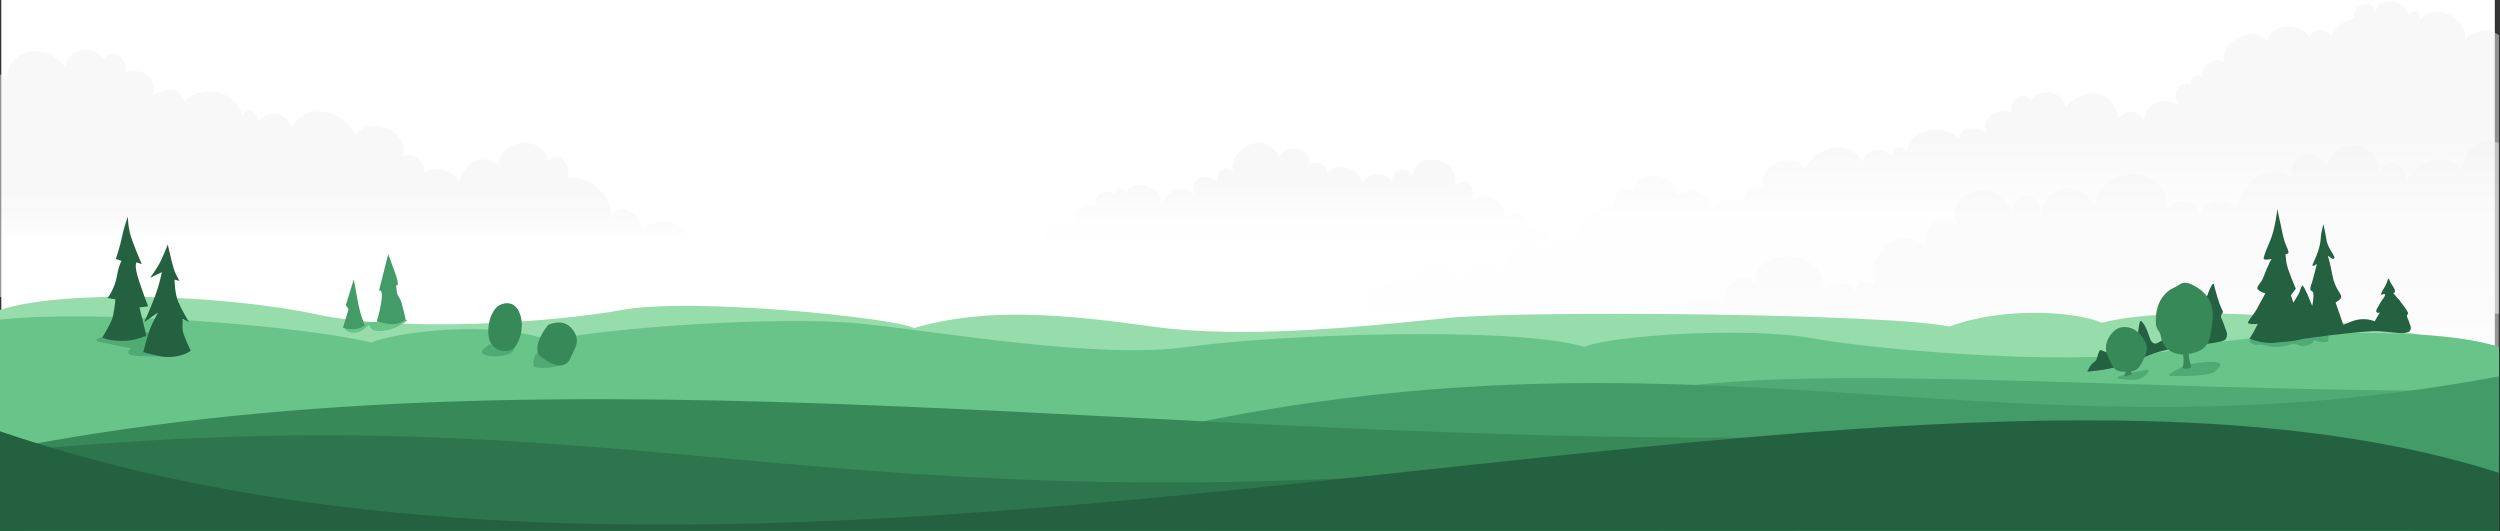
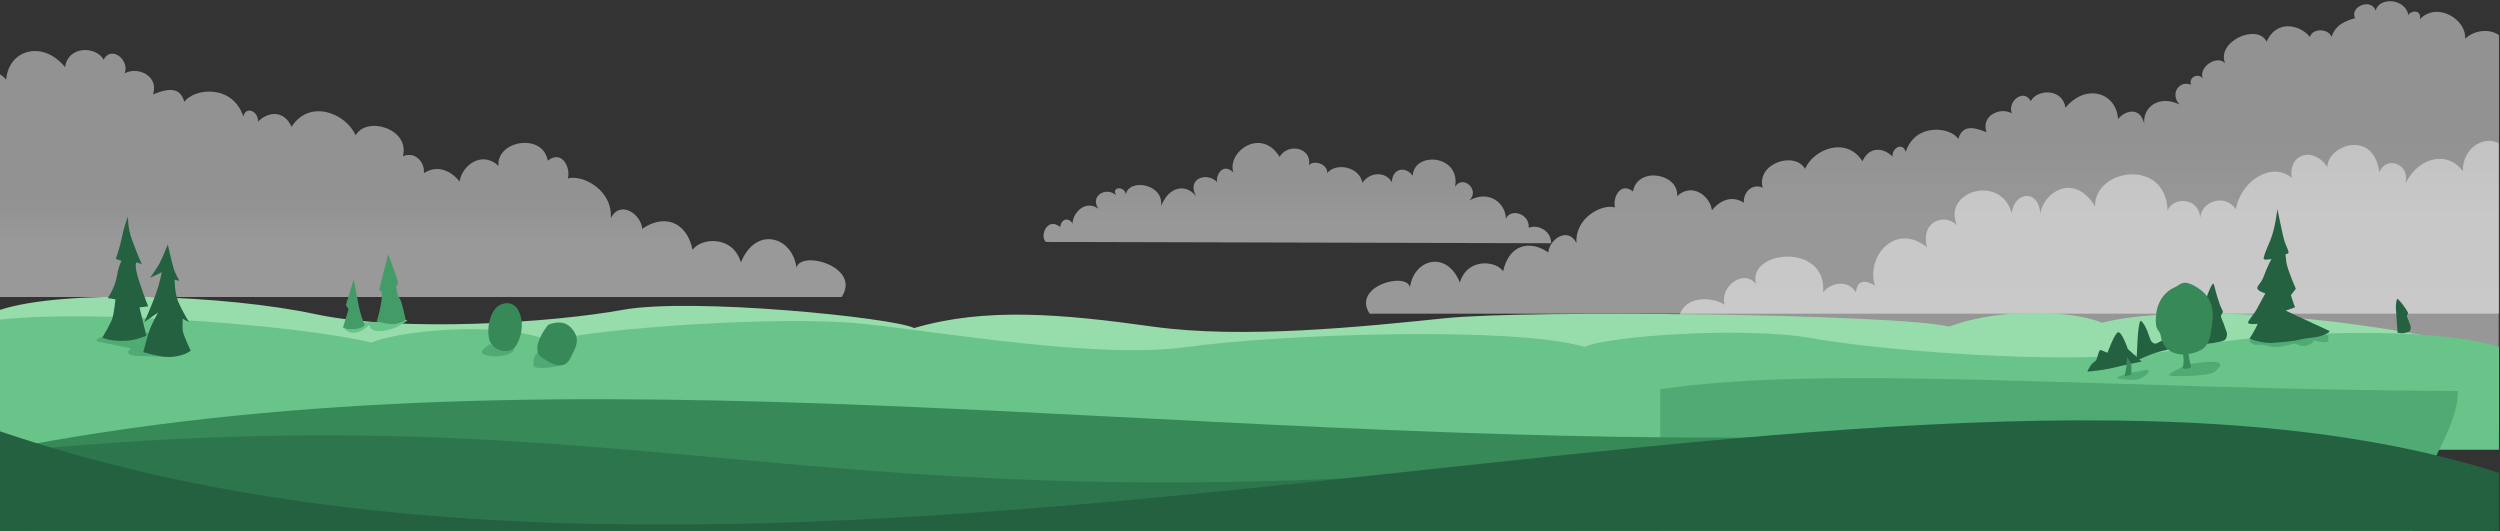
<svg xmlns="http://www.w3.org/2000/svg" width="1925px" height="409px" viewBox="0 0 1925 409" version="1.1">
  <rect x="0" y="0" width="1925" height="409" fill="#333333" stroke="none" />
  <title>25E49490-5517-4138-8E17-17C6E6BEB452</title>
  <defs>
    <linearGradient x1="50%" y1="100.004%" x2="50%" y2="0.004%" id="linearGradient-1">
      <stop stop-color="#FFFFFF" offset="22.19%" />
      <stop stop-color="#FFFFFF" offset="22.56%" />
      <stop stop-color="#F4F4F4" offset="33.95%" />
      <stop stop-color="#F1F1F1" offset="47.7%" />
    </linearGradient>
    <linearGradient x1="50%" y1="100%" x2="50%" y2="-2.24984946e-05%" id="linearGradient-2">
      <stop stop-color="#FEFEFE" offset="5.551%" />
      <stop stop-color="#F1F1F1" offset="41.36%" />
    </linearGradient>
    <linearGradient x1="50%" y1="100%" x2="50%" y2="6.8442158e-06%" id="linearGradient-3">
      <stop stop-color="#FEFEFE" offset="30.31%" />
      <stop stop-color="#F1F1F1" offset="57.76%" />
    </linearGradient>
    <linearGradient x1="50.01%" y1="99.184%" x2="50.01%" y2="-0.032%" id="linearGradient-4">
      <stop stop-color="#FEFEFE" offset="17.33%" />
      <stop stop-color="#F1F1F1" offset="57.76%" />
    </linearGradient>
  </defs>
  <g id="Home" stroke="none" stroke-width="1" fill="none" fill-rule="evenodd">
    <g id="Genesis-Home-Desktop-2.1" transform="translate(1, -5110)">
-       <rect fill="#FFFFFF" x="0" y="0" width="1920" height="6156" />
      <g id="footer/desktop-1" transform="translate(-96, 5110)">
        <rect id="background" fill="#246141" x="96" y="407" width="1920" height="639" />
        <g id="Genesis-footer-2-3">
          <path d="M708.3,206.1 C705.1,181.9 676.8,173.8 665.5,202.1 C659,180.3 634,183.5 628.3,192.4 C623.5,169.8 605.7,164.9 589.5,176.2 C588.7,164.9 572.5,153.6 565.3,168.1 C566.9,146.3 543.5,134.2 532.2,137.4 C534.6,130.1 528.2,114.8 516.8,123.7 C512.8,101.9 477.2,108.3 478.8,127.7 C465.9,115.6 450.5,127.7 448.9,139.8 C443.2,132.5 432.7,126.1 421.4,133.3 C422.2,124.4 414.1,116.3 405.2,120.4 C410.9,99.4 377.7,88.9 368.8,104.2 C361.5,87.2 333.2,75.9 319.5,97.7 C313.8,84.8 301.7,85.6 293.6,93.7 C294.4,86.4 284.7,80.8 282.3,89.7 C274.2,64.6 244.3,67.9 237,78.4 C233.8,67.9 226.5,67.1 212.8,72.7 C217.6,58.2 200.7,50.9 191,56.5 C195,46 180.5,34.7 174.8,46 C169.3,35.6 147.5,34.8 145.1,51.7 C128.1,30.7 101.5,38 99.8,61.4 C98.5,59.8 96.8,58.3 95,57.2 L95,228.7 C365,228.7 711.4,228.7 743.1,228.7 C758.4,205.3 711.6,192.3 708.3,206.1 Z" id="Path" fill="url(#linearGradient-1)" fill-rule="nonzero" opacity="0.5" />
          <path d="M1991.3,131.7 C1980.8,117 1958.7,119.1 1947.1,141.2 C1951.3,126.5 1932.4,119.1 1927.1,132.8 C1922.9,99.1 1887.1,111.8 1887.1,128.6 C1875.5,111.8 1856.6,119.1 1859.7,137 C1845,124.4 1820.8,138.1 1816.6,161.2 C1809,149.2 1790.5,154.1 1789.1,167.7 C1788.7,153 1769.2,150.3 1764,162.1 C1763,121.6 1707.7,129.5 1708.2,158.9 C1691.4,131.5 1667.2,149.4 1666.1,165.2 C1665.1,145.2 1646.1,147.3 1644,164.1 C1635.6,133.6 1590.3,147.3 1601.9,173.6 C1593.5,164.1 1573.5,169.4 1578.8,190.4 C1553.6,170.4 1531.5,198.8 1538.8,219.9 C1533.5,216.7 1525.1,213.6 1524.1,225.2 C1517.8,214.7 1504.1,217.8 1498.8,225.2 C1502,186.3 1439.9,192.6 1447.2,218.9 C1437.7,206.3 1418.8,221 1423,234.7 C1414.6,228.4 1385.1,225.2 1387.2,253.6 C1384,241 1365.1,239.9 1367.2,253.6 C1357.7,238.9 1331.4,253.6 1338.8,275.7 C1338.8,275.7 1640.4,275.7 2019,275.7 L2019,110.2 C2006.9,104.1 1991.3,114.3 1991.3,131.7 Z" id="Path" fill="url(#linearGradient-2)" fill-rule="nonzero" opacity="0.5" />
          <path d="M1993.1,29.9 C1994.5,15.4 1972.1,0.9 1958.3,14.7 C1959.7,6 1949.6,8.9 1949.6,11.8 C1946.7,-2 1926.4,-2 1924.3,8.2 C1920.7,-1.9 1904,5.3 1908.4,14 C1903.3,15.4 1893.2,18.3 1890.3,28.5 C1888.1,22 1875.8,21.3 1873.6,28.5 C1867.1,19.8 1848.3,14 1840.3,32.1 C1833.1,17.6 1801.2,32.1 1808.4,48.8 C1802.4,42 1787.8,51.2 1791.1,60.5 C1787.8,55.7 1779.8,59.6 1782.2,65.3 C1773,61.4 1765.6,72.4 1773.3,80.5 C1757,72.5 1744.2,83.2 1746.2,96 C1743.3,81.5 1731,85.1 1725.9,91.7 C1724.5,70.7 1700.6,64.2 1685.4,83 C1683.2,67.8 1663.7,68.5 1658.6,77.9 C1653.5,67.8 1640.5,77.9 1644.1,87.3 C1635.4,82.2 1620.2,88.8 1624.6,101.8 C1612.3,96.7 1605.8,97.5 1602.9,106.9 C1596.4,97.5 1569.6,94.6 1562.4,117 C1560.2,109 1551.5,114.1 1552.3,120.6 C1545.1,113.4 1534.2,112.6 1529.1,124.2 C1516.8,104.7 1491.4,114.8 1484.9,130 C1476.9,116.2 1447.3,125.7 1452.3,144.5 C1444.3,140.9 1437.1,148.1 1437.8,156.1 C1427.7,149.6 1418.3,155.4 1413.2,161.9 C1411.8,151 1398,140.2 1386.4,151 C1387.8,133.6 1356,127.8 1352.4,147.4 C1342.3,139.4 1336.5,153.2 1338.6,159.7 C1328.5,156.8 1307.5,167.7 1308.9,187.2 C1302.4,174.2 1287.9,184.3 1287.2,194.4 C1272.7,184.3 1256.8,188.6 1252.4,208.9 C1247.3,200.9 1224.9,198 1219.1,217.6 C1209,192.3 1183.6,199.5 1180.7,221.2 C1177.8,208.9 1135.8,220.5 1149.6,241.5 C1196.7,241.5 2019.2,241.5 2019.2,241.5 L2019.2,27 C2010.5,21.2 1998.9,24.1 1993.1,29.9 Z" id="Path" fill="url(#linearGradient-3)" fill-rule="nonzero" opacity="0.5" />
          <path d="M1272.1,175.4 C1273.1,164.9 1258.5,159.8 1254.5,168.4 C1254.5,156.9 1242,145.8 1226.4,154.3 C1234.9,146.3 1221.4,134.2 1215.4,143.8 C1219.9,119.2 1183.8,116.2 1182.8,135.3 C1177.3,127.8 1167.2,129.3 1166.7,140.3 C1161.7,131.3 1149.1,132.8 1144.1,140.8 C1141.6,127.8 1123,125.2 1117,133.3 C1117.5,126.3 1106.5,122.8 1102.9,127.3 C1105.4,113.7 1086.8,109.7 1080.3,120.8 C1066.2,97.7 1039.6,116.8 1044.7,132.8 C1037.2,125.3 1031.1,133.8 1032.2,140.3 C1025.2,132.3 1008.1,136.8 1016.1,151.3 C1009.1,141.8 995.5,142.3 989,158.8 C991.5,141.2 963.9,137.2 961.9,149.8 C961.4,143.3 950.4,143.3 954.4,150.3 C946.4,143.3 933.8,151.3 940.9,160.8 C931.4,153.8 921.3,162.8 920.8,172.3 C919.8,168.8 912.8,166.3 911.3,174.8 C901.8,166.8 895.2,181.3 900.3,186.3 C900.3,186.3 1280.2,187.3 1289.3,187.3 C1289.7,177.9 1279.2,172.4 1272.1,175.4 Z" id="Path" fill="url(#linearGradient-4)" fill-rule="nonzero" opacity="0.5" />
          <path d="M95,238.6 C144.4,222.4 269.5,227.3 337.4,241.8 C405.3,256.3 521.1,248.3 574.4,238.6 C627.7,228.9 782.7,244.5 798.9,252.6 C853.9,236.4 913.3,241.8 982.8,251.5 C1052.3,261.2 1145,251.5 1208,245 C1271,238.5 1555.5,241.8 1595.9,251.5 C1639.5,235.3 1695.6,240.4 1713.3,248.5 C1765,235.6 1884.6,238.6 2019.1,270.4 C2019.1,301.1 2019.1,331.8 2019.1,331.8 L95,331.8 L95,238.6 Z" id="Path" fill="#97DDAC" />
          <path d="M2019.2,267.1 C1969.8,250.9 1840.5,254.2 1772.6,268.7 C1704.7,283.2 1544.7,270.3 1491.4,260.6 C1438.1,250.9 1331.4,259 1315.2,267.1 C1260.2,250.9 1079.2,257.4 1009.7,267.1 C940.2,276.8 822.2,255.8 759.2,249.3 C696.2,242.8 558.8,252.5 518.4,262.2 C474.8,246 398.8,255.7 381,263.8 C329.3,250.9 167.7,238 95,246.1 C95,276.8 95,346.3 95,346.3 L2019.2,346.3 L2019.2,267.1 Z" id="Path" fill="#69C489" />
          <path d="M1952.5,408.6 C1955.2,364.9 1987.6,333.8 1987.6,301.1 C1715.8,299.8 1505.6,280.3 1373.4,299.7 C1373.4,325.3 1373.4,372.2 1373.4,408.6 L1952.5,408.6 Z" id="Path" fill="#4FAA73" fill-rule="nonzero" />
-           <path d="M2019.2,408.6 C2019.2,341.5 2019.2,344.4 2019.2,289.8 C1648.2,359.3 1418,245 1021.5,324.4 C1021.5,342.5 1021.5,375 1021.5,408.6 L2019.2,408.6 L2019.2,408.6 Z" id="Path" fill="#439B67" fill-rule="nonzero" />
          <path d="M1477.4,408.6 C1477.4,379 1477.4,349.1 1477.4,336.6 C989.7,343.1 541.6,263.3 113.9,343.1 C113.9,371.2 113.9,390.7 113.9,408.7 L1477.4,408.7 L1477.4,408.6 Z" id="Path" fill="#378958" fill-rule="nonzero" />
          <path d="M1312.4,408.6 C1312.4,392.9 1312.4,375.3 1312.4,355.5 C714,411.5 596,298.4 95,348.3 C95,369.8 95,389.9 95,408.7 L1312.4,408.6 L1312.4,408.6 Z" id="Path" fill="#2D754C" fill-rule="nonzero" />
          <path d="M2019.2,408.6 C2019.2,393.3 2019.2,374.5 2019.2,364.1 C1555,215.5 705.9,540 95,332.1 C95,361.3 95,387 95,408.7 L2019.2,408.7 L2019.2,408.6 Z" id="Path" fill="#246140" fill-rule="nonzero" />
          <path d="M1851.4,258.1 C1844.3,258.1 1826.5,262.3 1826.5,262.3 C1826.5,262.3 1827.5,264.2 1830.8,265.3 C1834.1,266.4 1833.4,264.2 1841.6,266.4 C1849.8,268.6 1856.3,265.5 1861.5,264.7 C1863,264.5 1866,266.6 1868.9,266.4 C1873.1,266.1 1877.2,263.5 1876.2,262.6 C1874.6,261 1880.6,263.5 1884.4,263.5 C1885.8,263.5 1887,262.9 1887.8,263.1 L1887.8,258 C1880.6,257.2 1857.4,258.1 1851.4,258.1 Z" id="Path" fill="#4FAA73" fill-rule="nonzero" />
-           <path d="M1882.3,180.2 C1881.8,183.9 1882.2,186.6 1879.8,193.8 C1877.9,199.5 1875.2,203.8 1875.7,204.6 C1876.2,205.4 1879,203.2 1879,203.2 C1879,203.2 1875.8,216.3 1874.5,219.9 C1872.6,225 1876.1,223.4 1876.3,225.8 C1876.6,230.4 1875.4,235.6 1875.4,235.6 C1875.4,235.6 1868.9,218.6 1867.7,220 C1866.3,221.7 1866,224.6 1864.8,226.6 C1863.8,228.3 1862.7,230.1 1861.3,232.4 C1860.2,234 1855.3,235.9 1855,238 C1853.8,246.4 1859.7,256.1 1859.7,256.1 L1872.9,256.1 C1872.9,256.1 1880.1,260.9 1883.7,258.5 C1887.3,256.1 1900.6,253.7 1900.6,253.7 L1893.4,232.9 C1893.4,232.9 1897.4,230.8 1897.7,228.9 C1898.1,225.8 1893,223 1891,212.2 C1889.4,203.2 1887.4,196.7 1887.4,196.7 C1887.4,196.7 1891.1,200.1 1892.1,199.3 C1894.1,197.7 1887.6,192.1 1886.4,184.8 C1885.2,177.5 1884,172.6 1884,172.6 C1884,172.6 1882.6,178 1882.3,180.2 Z" id="Path" fill="#246140" fill-rule="nonzero" />
-           <path d="M1937.8,225.7 C1937.8,225.7 1939.6,225.7 1939,223.2 C1938.5,221.5 1935.4,217.6 1934.9,215.7 C1933.9,212.4 1933.4,217.1 1931.6,220.3 C1930.4,222.5 1927.9,225.9 1928.6,226.9 C1929.1,227.6 1931,225.2 1931.5,227.1 C1931.7,228 1928.8,231.4 1927.7,233.4 C1926,236.6 1923.6,239.7 1925.2,240.6 C1926.2,241.2 1927.5,240.6 1927.5,240.6 L1923.5,247.4 C1923.5,247.4 1917.2,244.5 1909.2,246.4 C1901.3,248.3 1881.6,259.1 1881.6,259.1 C1881.6,259.1 1918.7,254.4 1926.6,255 C1933.5,255.5 1939.7,256.2 1943.1,256.6 L1943.1,231.9 L1937.8,225.7 Z" id="Path" fill="#246140" fill-rule="nonzero" />
          <path d="M1855,239.2 L1862.2,236.6 C1862.2,236.6 1860.6,232.7 1859,227.3 L1862.8,222.3 C1862.8,222.3 1856.3,207.6 1855.5,202 C1855,198.1 1854.8,195.8 1854.8,195.8 C1860,195.1 1855.3,192.2 1852.9,181.4 C1850.5,170.6 1848.6,160.9 1848.6,160.9 C1848.6,160.9 1846.8,176.5 1843.2,184.9 C1839.6,193.3 1837.5,198.6 1838.1,199.4 C1839,200.6 1844.1,199.4 1844.1,199.4 C1844.1,199.4 1841.4,203.8 1837.8,213.5 C1836.2,217.9 1832.4,220.5 1833.2,222.3 C1834.2,224.5 1839.3,225.9 1839.3,225.9 C1839.3,225.9 1834.2,235.3 1832.5,238.4 C1829.9,242.9 1824.6,248.4 1826.3,249 C1829.2,250.1 1833.5,249.3 1833.5,249.3 C1830.3,256.4 1827,260.8 1827,260.8 C1827,260.8 1837.6,265 1846.3,263.9 C1850.2,263.4 1859,263.3 1866.6,261.3 C1869.3,260.6 1878.1,259.8 1880.6,259.1 C1888.6,256.9 1888.8,254.9 1888.8,254.9 L1855,239.2 Z" id="Path" fill="#246140" fill-rule="nonzero" />
          <path d="M1734.3,287.5 C1734.3,287.5 1719.8,291 1727.5,291.8 C1735.2,292.5 1740,293.6 1745.2,290.3 C1750.4,287 1750.5,284 1747.2,284.8 C1743.9,285.5 1734.3,287.5 1734.3,287.5 Z" id="Path" fill="#4FAA73" fill-rule="nonzero" />
          <path d="M1779.1,280.8 C1779.1,280.8 1761.8,288.5 1765.8,289.3 C1769.9,290 1796,289.7 1800.1,286.4 C1804.2,283.1 1807.8,279 1799.7,278.7 C1791.6,278.2 1779.1,280.8 1779.1,280.8 Z" id="Path" fill="#4FAA73" fill-rule="nonzero" />
          <path d="M1806.3,239 C1807.6,241.5 1804.5,241.6 1805.3,244.4 C1805.8,246.1 1807.5,249.4 1807.9,251.2 C1808.1,252.5 1809.8,255.1 1809.8,257.4 C1809.7,259.8 1809,261.3 1807.9,261.9 C1806.4,262.9 1802.8,263.5 1801.1,263.8 C1799.4,264.2 1794.3,264.8 1794.3,264.8 L1792.4,233.6 C1792.4,233.6 1798.5,215.1 1799.7,219 C1801.2,224.5 1803.3,233.5 1806.3,239 Z" id="Path" fill="#246140" fill-rule="nonzero" />
          <path d="M1765.6,259.9 C1765.6,259.9 1759.8,261.9 1756.8,263.8 C1753.9,265.8 1751.6,263.3 1751,261.9 C1749.4,258.2 1747.9,251.3 1743.9,247.3 C1740.8,244.1 1740.3,277.5 1740.3,277.5 C1740.3,277.5 1750.4,273.1 1754,271.9 C1758.1,270.5 1771,267.6 1771,267.6 L1765.6,259.9 Z" id="Path" fill="#246140" fill-rule="nonzero" />
          <path d="M1733.4,268.7 C1733.4,268.7 1728.5,254.1 1725.6,256 C1722.7,257.9 1717.8,271.6 1717.8,271.6 C1717.8,271.6 1714.4,270.4 1712.9,269.6 C1710.9,268.6 1710.2,275.6 1709,277.4 C1708.3,278.5 1706.9,278.7 1705.5,280.5 C1703.8,282.6 1702.2,286.2 1702.2,286.2 C1702.2,286.2 1713.9,285.2 1721.7,283.3 C1729.5,281.3 1744.1,278.4 1744.1,278.4 L1733.4,268.7 Z" id="Path" fill="#246140" fill-rule="nonzero" />
          <g id="Group" transform="translate(1754, 217)" fill="#378958" fill-rule="nonzero">
            <path d="M15.2,4.4 C9.3,6.8 2.1,13.7 1.1,26.4 C0.1,39.1 4.1,35.4 5.1,43.2 C5.3,45.1 6.6,47.6 7.7,49.2 C11.1,54.1 18,57 26.1,55.6 C41.6,52.8 42.7,46.6 44.6,30 C46.6,13.4 36.6,6.3 30.5,3 C21.4,-2 19.9,2.4 15.2,4.4 Z" id="Path" />
            <path d="M24,43 L22.9,50.6 L20.4,49.4 C20.4,49.4 22.4,56.4 22.4,60.5 C22.4,64.6 21.4,66.4 21.4,66.4 C21.4,66.4 23.3,67 23.9,67 C26.7,67 28.2,65.8 28.2,65.8 C28.2,65.8 26.2,58.2 26.2,54.7 C26.2,51.2 26.9,42 26.9,42 L24,43 Z" id="Path" />
          </g>
          <g id="Group" transform="translate(1716, 251)" fill="#378958" fill-rule="nonzero">
-             <path d="M9.5,2 C4.6,4.5 -2.2,13.7 1.7,22.5 C5.6,31.3 6.6,35.2 14.4,35.2 C22.2,35.2 24.9,35.1 28.8,27.3 C32.7,19.5 33.9,15.7 28.1,7.9 C22.1,0 13.8,-0.2 9.5,2 Z" id="Path" />
            <polygon id="Path" points="16.8 24 16.1 32.6 14.9 38.9 20.2 37.3 20.1 28.9" />
          </g>
          <path d="M203.3,255.9 C197.3,257.4 176.3,255.6 169.4,261.6 C167.5,263.3 178.8,264.5 181.3,265.2 C184.9,266.1 196,268.2 196,268.2 C196,268.2 187.2,274.2 204.2,274.2 C216.3,274.2 222.8,276.1 235.2,272.5 L241.9,270.2 C241.9,270.3 212.2,253.7 203.3,255.9 Z" id="Path" fill="#4FAA73" fill-rule="nonzero" />
          <path d="M472.4,265.7 C472.4,265.7 475,262.5 468.1,268 C461.2,273.4 473,275.4 481.9,273.9 C490.8,272.4 492.8,268.1 488.8,267.1 C484.9,266.1 472.4,265.7 472.4,265.7 Z" id="Path" fill="#4FAA73" fill-rule="nonzero" />
-           <path d="M511.7,270.2 C506.1,271 505,279.1 506,281.8 C507,284.5 522,283.5 530.3,280.2 C536.4,277.8 533,271.4 533,271.4 C533,271.4 516.9,269.5 511.7,270.2 Z" id="Path" fill="#4FAA73" fill-rule="nonzero" />
+           <path d="M511.7,270.2 C506.1,271 505,279.1 506,281.8 C507,284.5 522,283.5 530.3,280.2 C533,271.4 516.9,269.5 511.7,270.2 Z" id="Path" fill="#4FAA73" fill-rule="nonzero" />
          <path d="M217.8,202.9 C219.7,199.4 224.2,188.3 224.2,188.3 C224.2,188.3 227.2,201.7 228.7,206.6 C230.2,211.5 233.2,216.3 233.2,216.3 L229.4,215.3 C229.4,215.3 229.5,225.8 232.2,232.2 C235.8,240.6 240.6,248 240.6,248 L235.7,245.6 C235.7,245.6 235.3,252.7 235.8,255.1 C236.6,258.9 241.8,270 241.8,270 C241.8,270 239,272.6 232.7,274 C227.8,275.1 223.5,275.3 217.5,274.1 C211.5,272.9 205.3,271.2 205.3,271.2 C205.3,271.2 209.1,256.6 210.6,252.9 C212.1,249.2 216.6,240.7 216.6,240.7 L206.1,248 C206.1,248 212.1,234.6 215.1,226.1 C218.1,217.6 219.6,209.6 219.6,209.6 L210.6,213.9 C210.7,213.9 216.3,205.7 217.8,202.9 Z" id="Path" fill="#246140" fill-rule="nonzero" />
          <path d="M193.5,166.7 C193.5,166.7 193.2,175.3 196.7,184.8 C201.3,197.3 204.2,203.4 204.2,203.4 L200.2,202 C200.2,202 197.8,203.4 202,216.1 C206.2,228.8 209.1,235.9 209.1,235.9 L202.4,236.7 L207.7,258.5 C207.7,258.5 199.5,262 192.3,262.4 C179.9,263.1 173.8,259.9 173.8,259.9 C173.8,259.9 180,249.6 181.3,245.8 C183,240.6 183.9,230.5 183.9,230.5 L177.9,229.5 C177.9,229.5 183.4,222.2 185.1,212.3 C186.6,203.6 188.6,200.9 188.6,200.9 L184.2,199.4 C184.2,199.4 187.6,189.3 189,182.2 C190.3,175.1 193.5,166.7 193.5,166.7 Z" id="Path" fill="#246140" fill-rule="nonzero" />
          <path d="M477.9,236.1 C473.5,240 470.1,248.6 471.2,258.7 C472.6,271.4 487.4,272.8 491.6,267.2 C495.8,261.6 499.1,250.3 494.8,240.4 C490.6,230.5 481.2,233.3 477.9,236.1 Z" id="Path" fill="#378958" fill-rule="nonzero" />
          <path d="M517,250.2 C517,250.2 502.3,268.2 512.1,275.2 C522,282.3 530,284.2 534.2,275.7 C538.4,267.2 542.4,261.4 535.3,253 C528.3,244.5 517,250.2 517,250.2 Z" id="Path" fill="#378958" fill-rule="nonzero" />
          <path d="M407.5,246.4 C407.5,246.4 412.3,245.3 401.5,251.3 C395.4,254.7 385.6,256 382,253.9 C376.7,250.8 383.8,247.3 375.2,253.5 C366.5,259.7 358.5,254.1 360.6,250.8 C362.7,247.5 366.6,248.9 366.6,248.9 L407.5,246.4 Z" id="Path" fill="#69C489" fill-rule="nonzero" />
          <path d="M393.9,195.7 L386.8,223.9 C388.9,222.5 389.5,226.5 388.7,231.8 C387.6,239.8 385.1,247.5 385.1,247.5 C385.1,247.5 391.9,249.2 394.9,249.5 C402.2,250.3 407.4,246.3 407.4,246.3 C407.4,246.3 405,234.8 403.5,231.2 C403,230 401.4,227.8 401,226.6 C400.4,224.9 400,219.7 400,219.7 C400,219.7 403.5,221.6 399.1,209.8 C397.9,206.3 393.9,195.7 393.9,195.7 Z" id="Path" fill="#439B67" fill-rule="nonzero" />
          <path d="M367.4,215.1 L361.3,234.9 L363.4,238.1 L359.1,252.2 C359.1,252.2 360.6,253.6 367.4,253.4 C373.8,253.2 375.8,250.4 375.8,250.4 C375.8,250.4 374,245.4 373.3,243.5 C372.5,241.2 371,234.5 371,234.5 L367.4,215.1 Z" id="Path" fill="#439B67" fill-rule="nonzero" />
          <path d="M1949,240.4 C1949.9,242 1947.8,242.1 1948.4,243.9 C1948.7,245 1949.9,247.1 1950.1,248.3 C1950.3,249.1 1951.4,250.8 1951.3,252.3 C1951.3,253.9 1950.8,254.8 1950.1,255.3 C1949.1,255.9 1946.8,256.3 1945.6,256.6 C1944.5,256.8 1941.1,256.2 1941.1,256.2 L1939.8,236.8 C1939.8,236.8 1939.9,228.5 1941.7,230.5 C1944.5,233.6 1947.1,236.9 1949,240.4 Z" id="Path" fill="#246140" fill-rule="nonzero" />
        </g>
      </g>
    </g>
  </g>
</svg>